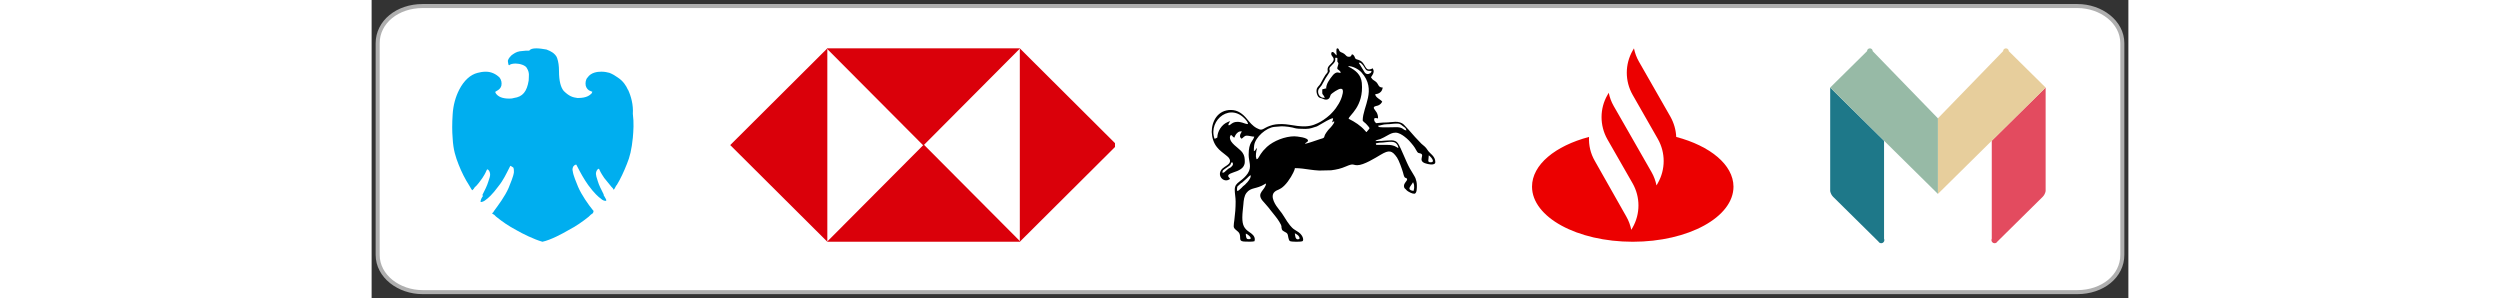
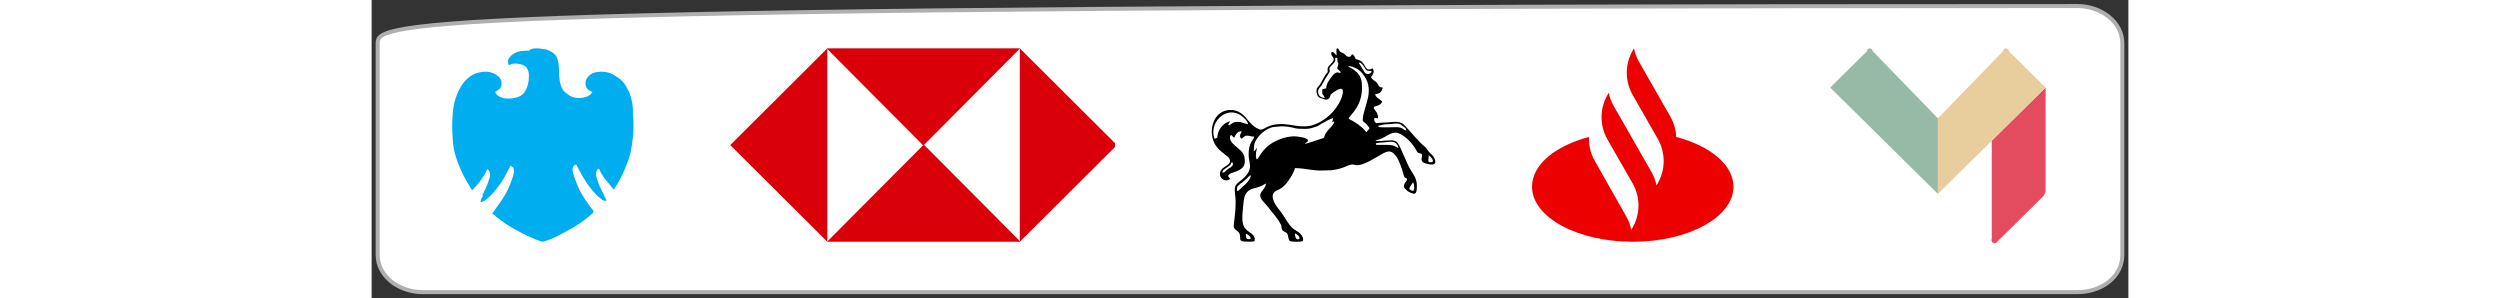
<svg xmlns="http://www.w3.org/2000/svg" height="26px" viewBox="0 0 218 37" fill="none">
  <rect x="0" y="0" width="218" height="37" fill="#333333" stroke="none" />
-   <path d="M211.674 0.75H6.326C3.218 0.75 0.75 2.714 0.75 5.375V31.625C0.75 34.291 3.401 36.25 6.326 36.25H211.674C214.782 36.25 217.25 34.286 217.25 31.625V5.375C217.25 2.709 214.599 0.75 211.674 0.75Z" fill="white" stroke="#AFAFAF" stroke-width="0.5" />
+   <path d="M211.674 0.75C3.218 0.75 0.75 2.714 0.75 5.375V31.625C0.75 34.291 3.401 36.25 6.326 36.25H211.674C214.782 36.25 217.25 34.286 217.25 31.625V5.375C217.25 2.709 214.599 0.75 211.674 0.75Z" fill="white" stroke="#AFAFAF" stroke-width="0.5" />
  <path d="M207.732 23.716C207.683 23.977 207.563 24.216 207.38 24.411L201.752 29.969C201.653 30.16 201.418 30.24 201.224 30.142C201.031 30.045 200.95 29.812 201.048 29.621V17.463L207.732 10.863V23.716Z" fill="#E34B5F" />
  <path d="M203.159 6.347C203.159 6.156 203 6 202.807 6C202.613 6 202.455 6.156 202.455 6.347L194.365 14.684V24.063L201.048 17.463L207.732 10.863L203.159 6.347Z" fill="#E7CE9C" />
-   <path d="M180.997 23.716C181.047 23.977 181.166 24.216 181.349 24.411L186.977 29.969C187.076 30.16 187.312 30.24 187.505 30.142C187.698 30.045 187.779 29.812 187.681 29.621V17.463L180.997 10.863V23.716Z" fill="#1E7889" />
  <path d="M186.274 6.347C186.274 6.156 186.116 6 185.922 6C185.729 6 185.57 6.156 185.57 6.347L180.997 10.863L187.681 17.463L194.365 24.063V14.684L186.274 6.347Z" fill="#97BAA6" />
  <path d="M161.89 16.992C161.857 16.134 161.607 15.261 161.174 14.487L157.263 7.647C156.963 7.126 156.764 6.571 156.647 6L156.481 6.286C155.515 7.983 155.515 10.067 156.481 11.765L159.61 17.244C160.575 18.941 160.575 21.025 159.61 22.723L159.443 23.008C159.327 22.437 159.127 21.882 158.828 21.361L155.965 16.353L154.134 13.16C153.834 12.639 153.634 12.084 153.518 11.513L153.352 11.798C152.386 13.479 152.386 15.563 153.335 17.261L156.481 22.756C157.446 24.454 157.446 26.538 156.481 28.235L156.314 28.521C156.198 27.95 155.998 27.395 155.698 26.874L151.787 19.966C151.254 19.042 151.021 18.017 151.071 16.992C146.877 18.101 143.997 20.437 143.997 23.16C143.997 26.941 149.59 30 156.497 30C163.405 30 168.997 26.941 168.997 23.16C168.981 20.437 166.085 18.101 161.89 16.992Z" fill="#EC0000" />
  <g clip-path="url(#clip0_1348_1864)">
    <path fill-rule="evenodd" clip-rule="evenodd" d="M56.55 6V18.003V30L44.5 18.003L56.55 6Z" fill="#DA000A" />
    <path fill-rule="evenodd" clip-rule="evenodd" d="M56.55 6H68.466H80.471L68.466 18.057L56.505 6.045L56.55 6Z" fill="#DA000A" />
    <path fill-rule="evenodd" clip-rule="evenodd" d="M80.436 30V18.003V6L92.486 18.003L80.436 30Z" fill="#DA000A" />
    <path fill-rule="evenodd" clip-rule="evenodd" d="M80.436 30H68.52H56.515L68.52 17.943L80.481 29.956L80.436 30Z" fill="#DA000A" />
  </g>
  <path fill-rule="evenodd" clip-rule="evenodd" d="M31.808 11.145C31.586 10.638 31.216 10.056 30.553 9.623C30.259 9.404 29.89 9.189 29.521 9.042C29.227 8.968 28.93 8.897 28.564 8.897H28.488C28.044 8.897 27.234 8.971 26.793 9.623C26.571 9.841 26.499 10.275 26.571 10.638C26.646 10.927 26.865 11.219 27.162 11.29C27.162 11.29 27.237 11.363 27.384 11.363C27.384 11.437 27.309 11.582 27.309 11.582C27.087 11.8 26.718 12.16 25.614 12.16H25.538C24.947 12.086 24.506 11.942 23.843 11.29C23.474 10.856 23.252 10.056 23.252 8.826C23.252 8.174 23.177 7.667 23.03 7.233C22.954 6.944 22.66 6.652 22.438 6.507C22.216 6.363 22.069 6.289 21.7 6.145C21.256 6.071 20.815 6 20.446 6C20.005 6 19.707 6.074 19.56 6.289H19.119L18.381 6.363C17.937 6.437 17.643 6.652 17.349 6.87C17.273 6.944 16.979 7.233 16.907 7.522C16.907 7.741 16.983 7.956 16.983 8.03L17.058 8.104C17.205 7.959 17.499 7.885 17.868 7.885C18.384 7.885 19.122 8.104 19.269 8.463C19.638 9.045 19.491 9.478 19.491 9.986C19.269 11.363 18.753 12.015 17.649 12.16C17.427 12.234 17.208 12.234 17.058 12.234C16.247 12.234 15.656 12.015 15.362 11.508V11.363C15.362 11.363 15.437 11.363 15.509 11.29C15.803 11.145 16.025 10.927 16.1 10.638C16.175 10.275 16.1 9.912 15.878 9.623C15.437 9.189 14.846 8.897 14.183 8.897C13.742 8.897 13.444 8.971 13.15 9.042C12.265 9.26 11.455 9.983 10.863 11.145C10.422 12.012 10.128 13.027 10.056 14.187C9.981 15.346 9.981 16.29 10.056 17.157C10.131 18.606 10.425 19.476 10.795 20.42C11.164 21.361 11.605 22.232 12.121 23.031C12.268 23.25 12.343 23.465 12.49 23.613L12.565 23.539C12.64 23.465 12.712 23.394 12.787 23.25C13.081 23.031 13.598 22.309 13.745 22.09C13.892 21.872 14.114 21.509 14.261 21.149L14.336 21.005L14.483 21.078C14.63 21.223 14.705 21.441 14.705 21.66C14.705 21.878 14.63 22.093 14.483 22.53C14.336 23.037 14.039 23.619 13.745 24.197C13.82 24.271 13.82 24.415 13.745 24.415C13.523 24.778 13.523 24.923 13.523 25.067H13.598C13.673 25.067 13.967 24.993 14.189 24.778C14.411 24.634 14.999 24.126 15.737 23.111C16.329 22.385 16.698 21.589 17.139 20.719L17.214 20.574L17.361 20.648L17.583 20.792C17.658 20.937 17.658 21.155 17.658 21.371C17.583 21.952 17.217 22.748 16.995 23.33C16.554 24.344 15.741 25.433 15.152 26.23C15.152 26.303 15.005 26.448 14.93 26.448C15.005 26.522 15.077 26.593 15.224 26.666L15.447 26.885C16.257 27.537 16.995 28.044 17.952 28.552C18.691 28.985 20.164 29.711 21.196 30C22.229 29.782 23.702 28.985 24.441 28.552C25.398 28.044 26.136 27.537 26.946 26.885L27.168 26.666L27.462 26.448C27.538 26.303 27.538 26.23 27.538 26.159L27.462 26.085C26.871 25.359 26.061 24.2 25.62 23.185C25.398 22.607 25.029 21.807 24.957 21.229C24.882 21.011 24.957 20.796 25.032 20.648L25.179 20.503C25.254 20.43 25.401 20.43 25.401 20.43L25.476 20.574C25.917 21.444 26.361 22.241 26.877 22.967C27.616 23.982 28.204 24.489 28.426 24.634C28.648 24.852 28.867 24.923 29.017 24.923H29.092C29.167 24.849 29.092 24.704 28.87 24.341C28.795 24.268 28.795 24.197 28.795 24.123C28.501 23.542 28.204 22.964 28.057 22.456C27.91 22.023 27.835 21.73 27.835 21.586C27.835 21.367 27.91 21.152 28.057 21.005L28.204 20.931L28.279 21.075C28.426 21.438 28.723 21.872 28.87 22.09L29.756 23.179C29.903 23.323 29.978 23.397 29.978 23.468L30.053 23.542C30.128 23.468 30.2 23.323 30.347 23.034L30.422 22.96C30.866 22.235 31.307 21.294 31.676 20.35C32.045 19.479 32.268 18.538 32.415 17.087C32.49 16.216 32.562 15.275 32.415 14.116C32.49 13.027 32.196 11.942 31.826 11.145H31.808Z" fill="#00AEEF" />
  <path fill-rule="evenodd" clip-rule="evenodd" d="M108.478 28.996C108.601 29.005 108.763 29.148 108.845 29.213C109.051 29.371 109.251 29.679 108.891 29.679C108.693 29.679 108.599 29.679 108.533 29.452C108.499 29.335 108.476 29.135 108.476 28.994L108.478 28.996ZM104.247 16.41C104.247 14.999 105.027 13.646 106.624 13.646C107.497 13.646 108.106 14.135 108.624 14.762C108.982 15.198 109.315 15.617 109.824 15.894C110.364 16.189 110.472 16.115 110.944 15.845C111.094 15.76 111.254 15.695 111.423 15.631C111.947 15.425 112.406 15.396 112.994 15.396C114.077 15.396 115.574 15.981 116.94 15.479C117.25 15.365 117.476 15.258 117.756 15.104C118.167 14.881 118.938 14.302 119.246 13.914C119.303 13.842 119.337 13.818 119.389 13.755C119.476 13.648 119.569 13.541 119.647 13.432C119.902 13.075 120.131 12.702 120.295 12.295C120.397 12.041 120.767 11.021 120.302 11.021H120.215C119.973 11.021 119.148 11.559 119.011 11.764C118.967 11.829 118.926 12.365 118.447 12.365C118.215 12.365 118.128 12.275 117.925 12.215C117.777 12.17 117.629 12.148 117.526 12.05C117.289 11.822 117.134 11.197 117.371 10.86C117.569 10.576 117.61 10.679 117.932 10.043C117.991 9.927 118.044 9.846 118.098 9.737L118.356 9.306C118.415 9.221 118.643 8.983 118.643 8.904C118.643 8.681 118.591 8.529 118.691 8.331C118.758 8.199 118.84 8.127 118.945 8.023C119.052 7.918 119.122 7.853 119.218 7.737C119.665 7.197 119.081 7.022 119.081 6.705C119.081 6.598 119.095 6.449 119.234 6.449C119.442 6.449 119.576 6.781 119.756 6.875C119.756 6.779 119.636 6 119.823 6C120.046 6 120.01 6.212 120.112 6.337C120.231 6.48 120.334 6.489 120.507 6.569C120.676 6.647 120.744 6.717 120.865 6.839C120.979 6.958 121.057 7.047 121.285 7.047C121.638 7.047 121.556 6.748 121.677 6.748C121.784 6.748 121.907 6.888 121.946 6.976C122.117 7.373 122.044 7.297 122.475 7.438C123.495 7.773 123.121 9.049 124.229 8.476C124.256 8.578 124.325 8.652 124.343 8.77C124.357 8.862 124.343 8.976 124.304 9.081C124.263 9.192 124.218 9.266 124.165 9.351L124.01 9.585C124.234 9.913 124.231 9.882 124.544 10.088C125 10.389 124.843 10.864 125.472 10.864C125.447 10.916 125.442 10.989 125.424 11.052C125.319 11.443 124.959 11.661 124.535 11.697C124.571 12.121 125.221 12.342 125.408 12.615C125.296 12.82 125.185 12.947 124.966 13.057C124.836 13.121 124.786 13.119 124.633 13.157C124.056 13.296 124.546 13.635 124.726 13.967C124.838 14.173 124.897 14.425 124.888 14.666L124.875 14.691C124.875 14.691 124.865 14.691 124.863 14.691L124.77 14.673C124.665 14.642 124.405 14.611 124.405 14.771C124.405 15.189 124.569 15.086 124.624 15.285C124.872 15.285 125.296 15.198 125.846 15.2C126.619 15.2 127.47 14.885 128.097 15.472L128.681 16.097C128.914 16.392 130.088 17.678 130.268 17.832C130.563 18.086 130.807 18.247 131.017 18.595C131.311 19.082 131.997 19.354 131.997 20.111C131.997 20.642 130.88 20.319 130.702 20.25C129.819 19.908 130.693 19.261 130.196 19.057C130.093 19.015 129.995 19.017 129.89 18.973C129.707 18.895 129.539 18.392 129.265 18.069L129.003 17.749C128.834 17.553 128.642 17.329 128.439 17.169L128.127 16.919C127.885 16.742 127.465 16.461 127.066 16.461C126.624 16.461 126.362 16.642 126.019 16.825C125.73 16.979 125.477 17.138 125.157 17.263C124.947 17.343 124.667 17.35 124.56 17.508L125.082 17.486C125.176 17.486 125.274 17.49 125.367 17.486C125.477 17.484 125.488 17.463 125.607 17.463C126.266 17.457 126.991 17.236 127.365 17.794C127.741 18.352 128.378 20.107 128.841 20.917C129.014 21.223 129.452 21.901 129.53 22.1C129.623 22.346 129.707 22.665 129.707 22.993C129.707 23.243 129.739 24.04 129.381 24.04C129.094 24.04 128.754 23.835 128.56 23.712C128.467 23.652 128.403 23.58 128.339 23.5C128.268 23.408 128.195 23.411 128.145 23.286C127.931 22.757 128.61 22.451 128.483 22.189C128.426 22.073 128.305 22.102 128.214 22.024C128.106 21.931 128.031 21.562 127.983 21.395C127.862 20.968 127.481 19.897 127.246 19.555C126.619 18.642 126.257 18.586 125.23 19.194C124.528 19.609 123.116 20.5 122.311 20.5C121.732 20.5 121.91 20.221 120.915 20.649C120.261 20.93 119.795 21.033 119.075 21.131L117.599 21.163C117.318 21.163 116.691 21.084 116.431 21.047C115.852 20.962 115.206 20.863 114.568 20.863C114.563 21.109 114.201 21.761 114.084 21.948C113.84 22.344 113.578 22.721 113.243 23.047C112.663 23.609 112.399 23.502 112.057 23.806C111.404 24.386 112.237 25.563 112.579 25.971C113.179 26.683 113.441 27.322 113.954 27.954C114.107 28.141 114.315 28.373 114.531 28.498L115.044 28.829C115.619 29.246 115.683 29.833 115.517 29.925C115.33 30.03 114.182 30.021 113.972 29.923C113.735 29.811 113.765 29.224 113.637 29.014C113.482 28.764 113.046 28.748 112.951 28.447C112.814 28.009 113.069 28.233 112.636 27.518C112.323 27.003 111.918 26.561 111.55 26.083C111.455 25.958 111.368 25.851 111.277 25.732C110.996 25.373 110.786 25.194 110.544 24.891C109.749 23.9 110.921 23.614 110.994 22.765C110.939 22.792 110.891 22.812 110.836 22.846C109.764 23.509 109.117 23.203 108.556 23.944C108.271 24.322 108.214 24.868 108.179 25.348C108.141 25.898 108.047 26.398 108.047 26.991C108.047 27.94 108.277 28.371 108.923 28.802C109.224 29.003 109.596 29.271 109.596 29.704C109.596 29.777 109.568 29.873 109.552 29.938C109.208 30.016 108.797 29.981 108.439 29.981C107.502 29.981 107.903 29.577 107.71 29.03C107.57 28.632 106.977 28.492 106.977 28.081C106.977 27.824 107.025 27.545 107.057 27.306C107.16 26.538 107.217 25.788 107.217 25.007C107.217 24.489 107.107 24.04 107.107 23.534C107.107 23.027 107.338 22.808 107.646 22.567C107.707 22.518 107.751 22.482 107.814 22.433C108.147 22.178 108.483 21.879 108.718 21.522C109.27 20.683 108.832 20.075 108.832 19.198C108.832 17.597 109.393 17.53 109.53 16.957C109.224 16.957 108.905 16.836 108.613 16.834C108.264 16.834 108.184 17.095 107.958 17.213C107.694 17.039 107.719 16.776 107.865 16.524C107.91 16.443 107.958 16.392 107.981 16.296C107.662 16.296 107.575 16.343 107.365 16.546C107.292 16.617 107.233 16.7 107.183 16.794C107.126 16.899 107.094 16.983 107.046 17.086C106.758 16.937 106.818 16.767 106.631 16.767C106.576 16.767 106.373 17.057 106.654 17.535C106.708 17.631 106.955 17.921 107.055 17.997L107.509 18.386C107.707 18.566 107.924 18.734 108.079 18.959C108.321 19.308 108.353 19.636 108.353 20.078C108.353 20.906 107.561 21.192 106.9 21.408C105.816 21.765 106.505 22.027 106.521 22.212C106.444 22.232 106.476 22.236 106.412 22.274C105.698 22.712 104.799 21.732 105.55 20.942L105.842 20.714C106.067 20.567 106.521 20.326 106.521 19.993C106.521 19.66 106.282 19.475 106.045 19.285L105.442 18.805C105.239 18.649 105.064 18.459 104.904 18.265C104.505 17.785 104.282 17.097 104.254 16.414L104.247 16.41ZM114.563 28.976C114.6 28.934 114.552 28.947 114.664 29.005C114.892 29.123 115.152 29.306 115.152 29.595C115.152 29.668 114.698 29.903 114.613 29.291L114.563 28.976V28.976ZM129.308 23.681C129.069 23.681 128.784 23.583 128.784 23.382C128.784 23.219 128.987 23.013 129.112 22.806C129.146 22.748 129.19 22.649 129.242 22.611C129.301 22.859 129.372 22.741 129.372 23.272C129.372 23.446 129.311 23.536 129.306 23.679L129.308 23.681ZM107.475 23.703C107.411 23.703 107.424 23.688 107.406 23.641C107.365 23.54 107.402 23.216 107.434 23.149L107.881 22.734C108.038 22.658 108.029 22.658 108.145 22.544L108.604 22.138C108.679 22.076 108.75 21.995 108.823 21.926C108.891 21.859 108.998 21.761 109.089 21.739C109.089 21.924 109.083 21.975 109.023 22.102C108.946 22.27 108.765 22.509 108.651 22.636C108.601 22.692 108.592 22.678 108.542 22.741C108.298 23.045 108.234 22.978 107.97 23.29C107.942 23.324 107.532 23.703 107.475 23.703V23.703ZM105.577 21.439C105.577 21.098 105.684 21.113 106.156 20.767C106.414 20.578 106.569 20.522 106.635 20.296C106.663 20.203 106.626 20.261 106.683 20.194C106.713 20.158 106.742 20.138 106.777 20.116C106.85 20.223 106.977 20.348 106.795 20.582C106.542 20.91 106.439 20.792 106.202 21.029C106.129 21.102 106.097 21.125 106.017 21.189C105.883 21.299 105.814 21.439 105.575 21.439H105.577ZM131.183 19.283C131.324 19.321 132.105 20.138 131.423 20.138C130.948 20.138 131.183 19.848 131.183 19.283ZM124.614 17.789L125.039 17.709C125.217 17.687 125.347 17.696 125.534 17.682C125.949 17.651 126.756 17.443 127.132 17.785C127.185 17.832 127.278 17.964 127.317 18.033C127.37 18.131 127.411 18.225 127.411 18.368C127.356 18.343 127.333 18.341 127.276 18.307C127.235 18.283 127.196 18.258 127.155 18.234C126.617 17.914 126.045 17.981 125.429 17.981H124.838C124.731 17.979 124.738 17.961 124.642 17.959L124.617 17.789H124.614ZM124.925 15.591C125.207 15.591 125.488 15.425 125.949 15.419C126.533 15.412 126.692 15.334 127.258 15.334C127.598 15.334 127.691 15.428 127.951 15.637C128.134 15.787 128.289 15.841 128.346 15.997C128.371 16.064 128.385 16.128 128.414 16.186C128.118 16.162 128.058 16.006 127.846 15.91C127.639 15.816 127.434 15.78 127.126 15.783C126.653 15.783 125.461 15.836 125.082 15.776C125.002 15.762 124.941 15.736 124.92 15.662C124.897 15.584 124.925 15.689 124.922 15.591H124.925ZM104.945 17.064C104.843 17.117 104.738 17.202 104.596 17.213C103.762 14.874 106.727 12.485 108.647 15.084C108.693 15.186 108.734 15.285 108.761 15.399C108.592 15.399 108.428 15.347 108.316 15.307C106.877 14.773 106.665 15.548 106.384 15.548C106.172 15.548 106.503 15.097 106.537 15.035C106.455 15.041 106.279 15.131 106.206 15.16C105.486 15.45 104.945 16.316 104.945 17.062V17.064ZM119.189 15.184C119.33 15.149 119.225 15.077 119.471 15.077C119.458 15.245 119.278 15.479 119.191 15.593C118.876 16.003 118.846 15.903 118.463 16.461C118.415 16.53 118.349 16.629 118.315 16.7C118.265 16.805 118.247 16.892 118.21 17.004C118.16 17.158 117.927 17.187 117.674 17.269C117.156 17.439 116.331 17.74 115.829 17.854C115.875 17.689 116.157 17.642 116.192 17.484C116.285 17.059 114.771 16.916 114.499 16.916C113.366 16.916 111.936 17.468 111.101 18.225L110.633 18.707C110.378 19.015 110.264 19.209 110.068 19.542C109.993 19.669 109.977 19.718 109.808 19.756C109.721 19.39 109.719 19.464 109.742 19.073C109.751 18.926 109.826 18.484 109.872 18.39C109.707 18.432 109.71 18.7 109.479 18.754C109.479 18.495 109.486 18.245 109.518 18.024C109.666 17.026 111.003 15.836 112.032 15.745C112.823 15.675 112.942 15.635 113.758 15.736C114.686 15.852 114.344 15.997 115.888 15.997C116.538 15.997 116.874 15.796 117.097 15.749C117.339 15.7 117.439 15.602 117.713 15.454C118.044 15.278 118.983 14.671 119.312 14.671C119.312 14.885 119.221 15.019 119.182 15.184H119.189ZM121.196 8.203C121.748 8.203 122.475 8.581 122.838 8.987C124.783 11.166 122.986 13.206 122.986 14.95C122.986 15.01 123.15 15.149 123.198 15.191C123.248 15.233 123.267 15.238 123.319 15.287C123.365 15.329 123.394 15.361 123.438 15.405C123.524 15.49 123.807 15.807 123.837 15.912C123.83 15.963 123.622 16.195 123.574 16.253C123.531 16.305 123.506 16.316 123.488 16.383C123.376 16.374 123.401 16.332 123.23 16.164C122.726 15.593 122.035 15.133 121.241 14.738C121.241 14.336 123.15 13.253 122.874 10.277C122.781 9.277 122.113 8.726 121.273 8.299C121.182 8.239 121.232 8.273 121.196 8.203V8.203ZM120.235 8.994V9.058C120.016 9.054 119.713 8.764 119.2 9.433C118.846 9.896 118.447 10.405 118.447 11.023C118.361 10.992 118.445 11.021 118.361 10.958L118.279 11.005C117.934 11.152 117.968 10.858 117.968 11.534C117.968 11.686 118.035 11.706 118.121 11.833C118.187 11.929 118.228 12.037 118.295 12.133C118 12.133 117.916 12.123 117.74 11.992C117.448 11.777 117.359 11.293 117.558 11.003C117.608 10.929 117.654 10.878 117.711 10.811L117.877 10.61C117.989 10.449 118.21 9.985 118.379 9.713C118.47 9.563 118.555 9.445 118.653 9.297C119.045 8.724 118.876 8.837 118.853 8.596C118.835 8.38 118.99 8.255 119.138 8.107C119.615 7.641 119.581 7.607 119.581 7.174C119.882 7.174 119.845 7.147 119.843 7.386C119.839 7.77 119.829 7.621 119.914 7.744C119.923 7.757 119.973 7.853 119.973 7.857C119.973 8.025 119.795 8.422 119.834 8.527C119.877 8.645 120.235 8.773 120.235 8.989V8.994ZM122.505 7.777C122.763 7.777 122.758 7.822 122.893 7.953C122.995 8.052 123.066 8.15 123.137 8.268C123.449 8.799 123.486 8.802 124.076 8.802C124.076 8.929 124.04 9.003 123.912 9.09C123.675 9.25 123.392 9.228 123.216 8.96L122.619 7.987C122.48 7.819 122.564 7.904 122.507 7.777H122.505Z" fill="black" />
  <defs>
    <clipPath id="clip0_1348_1864">
      <rect width="47.747" height="24" fill="white" transform="translate(44.5 6)" />
    </clipPath>
  </defs>
</svg>